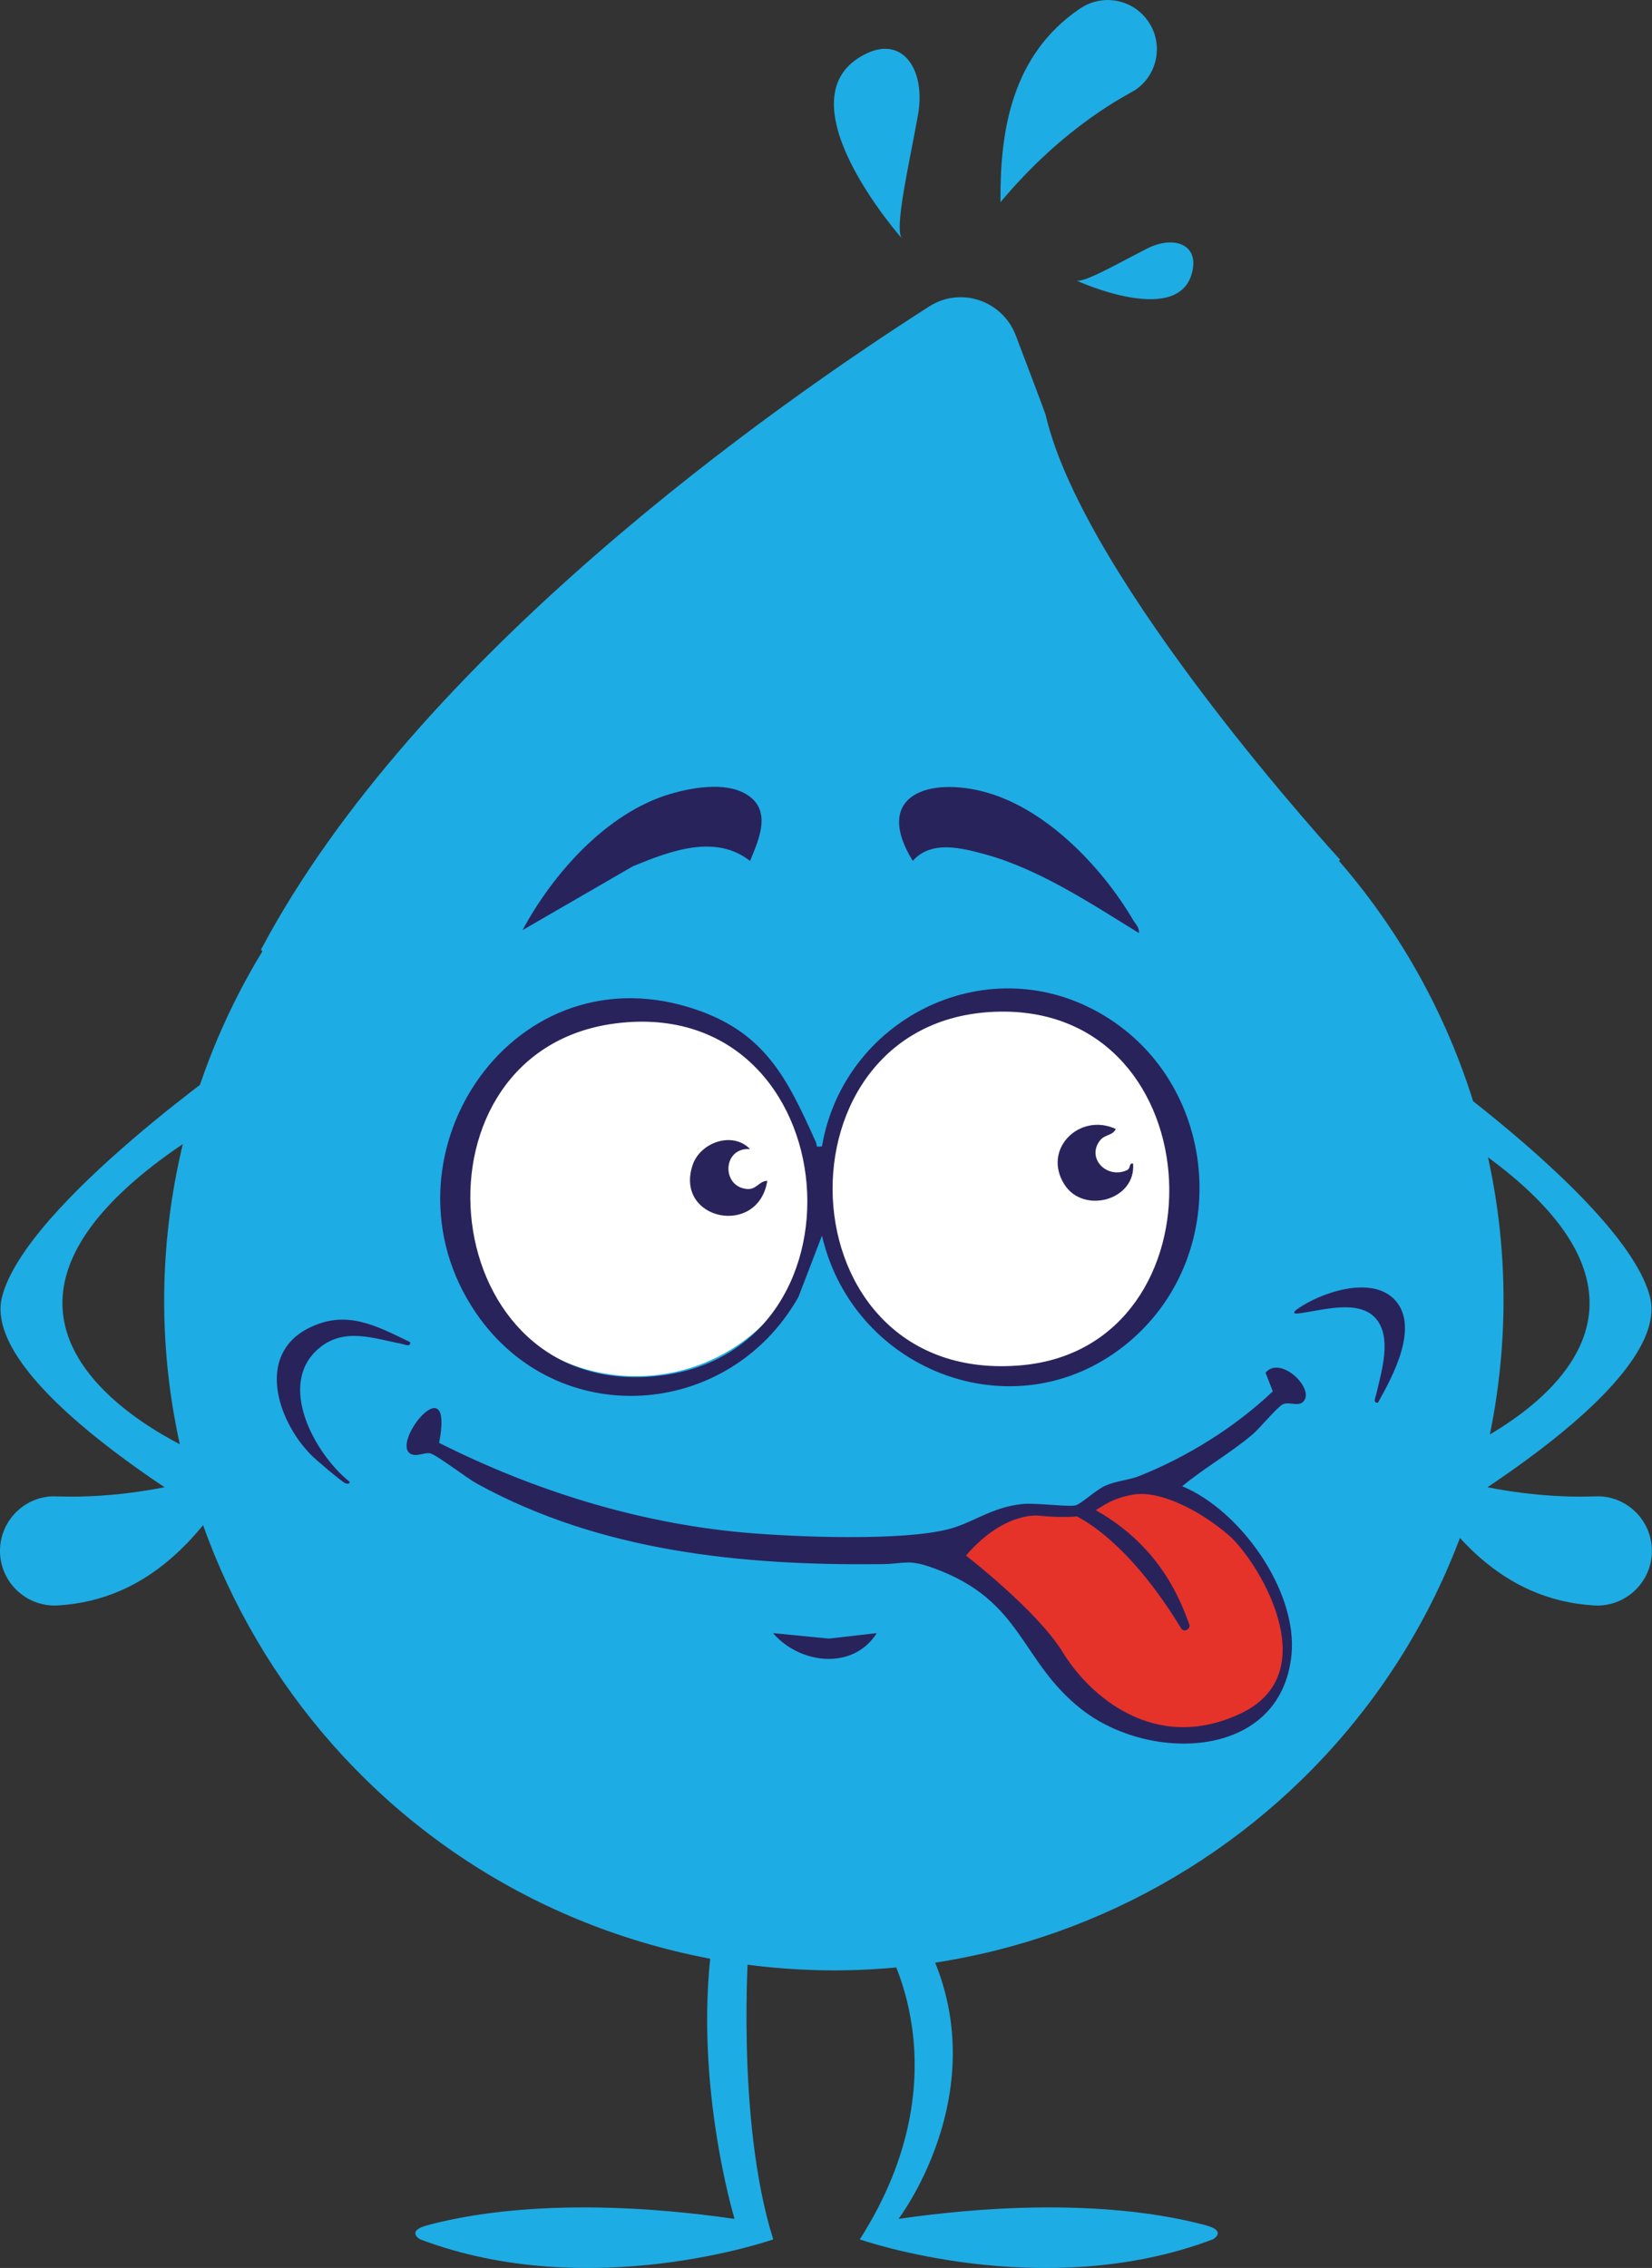
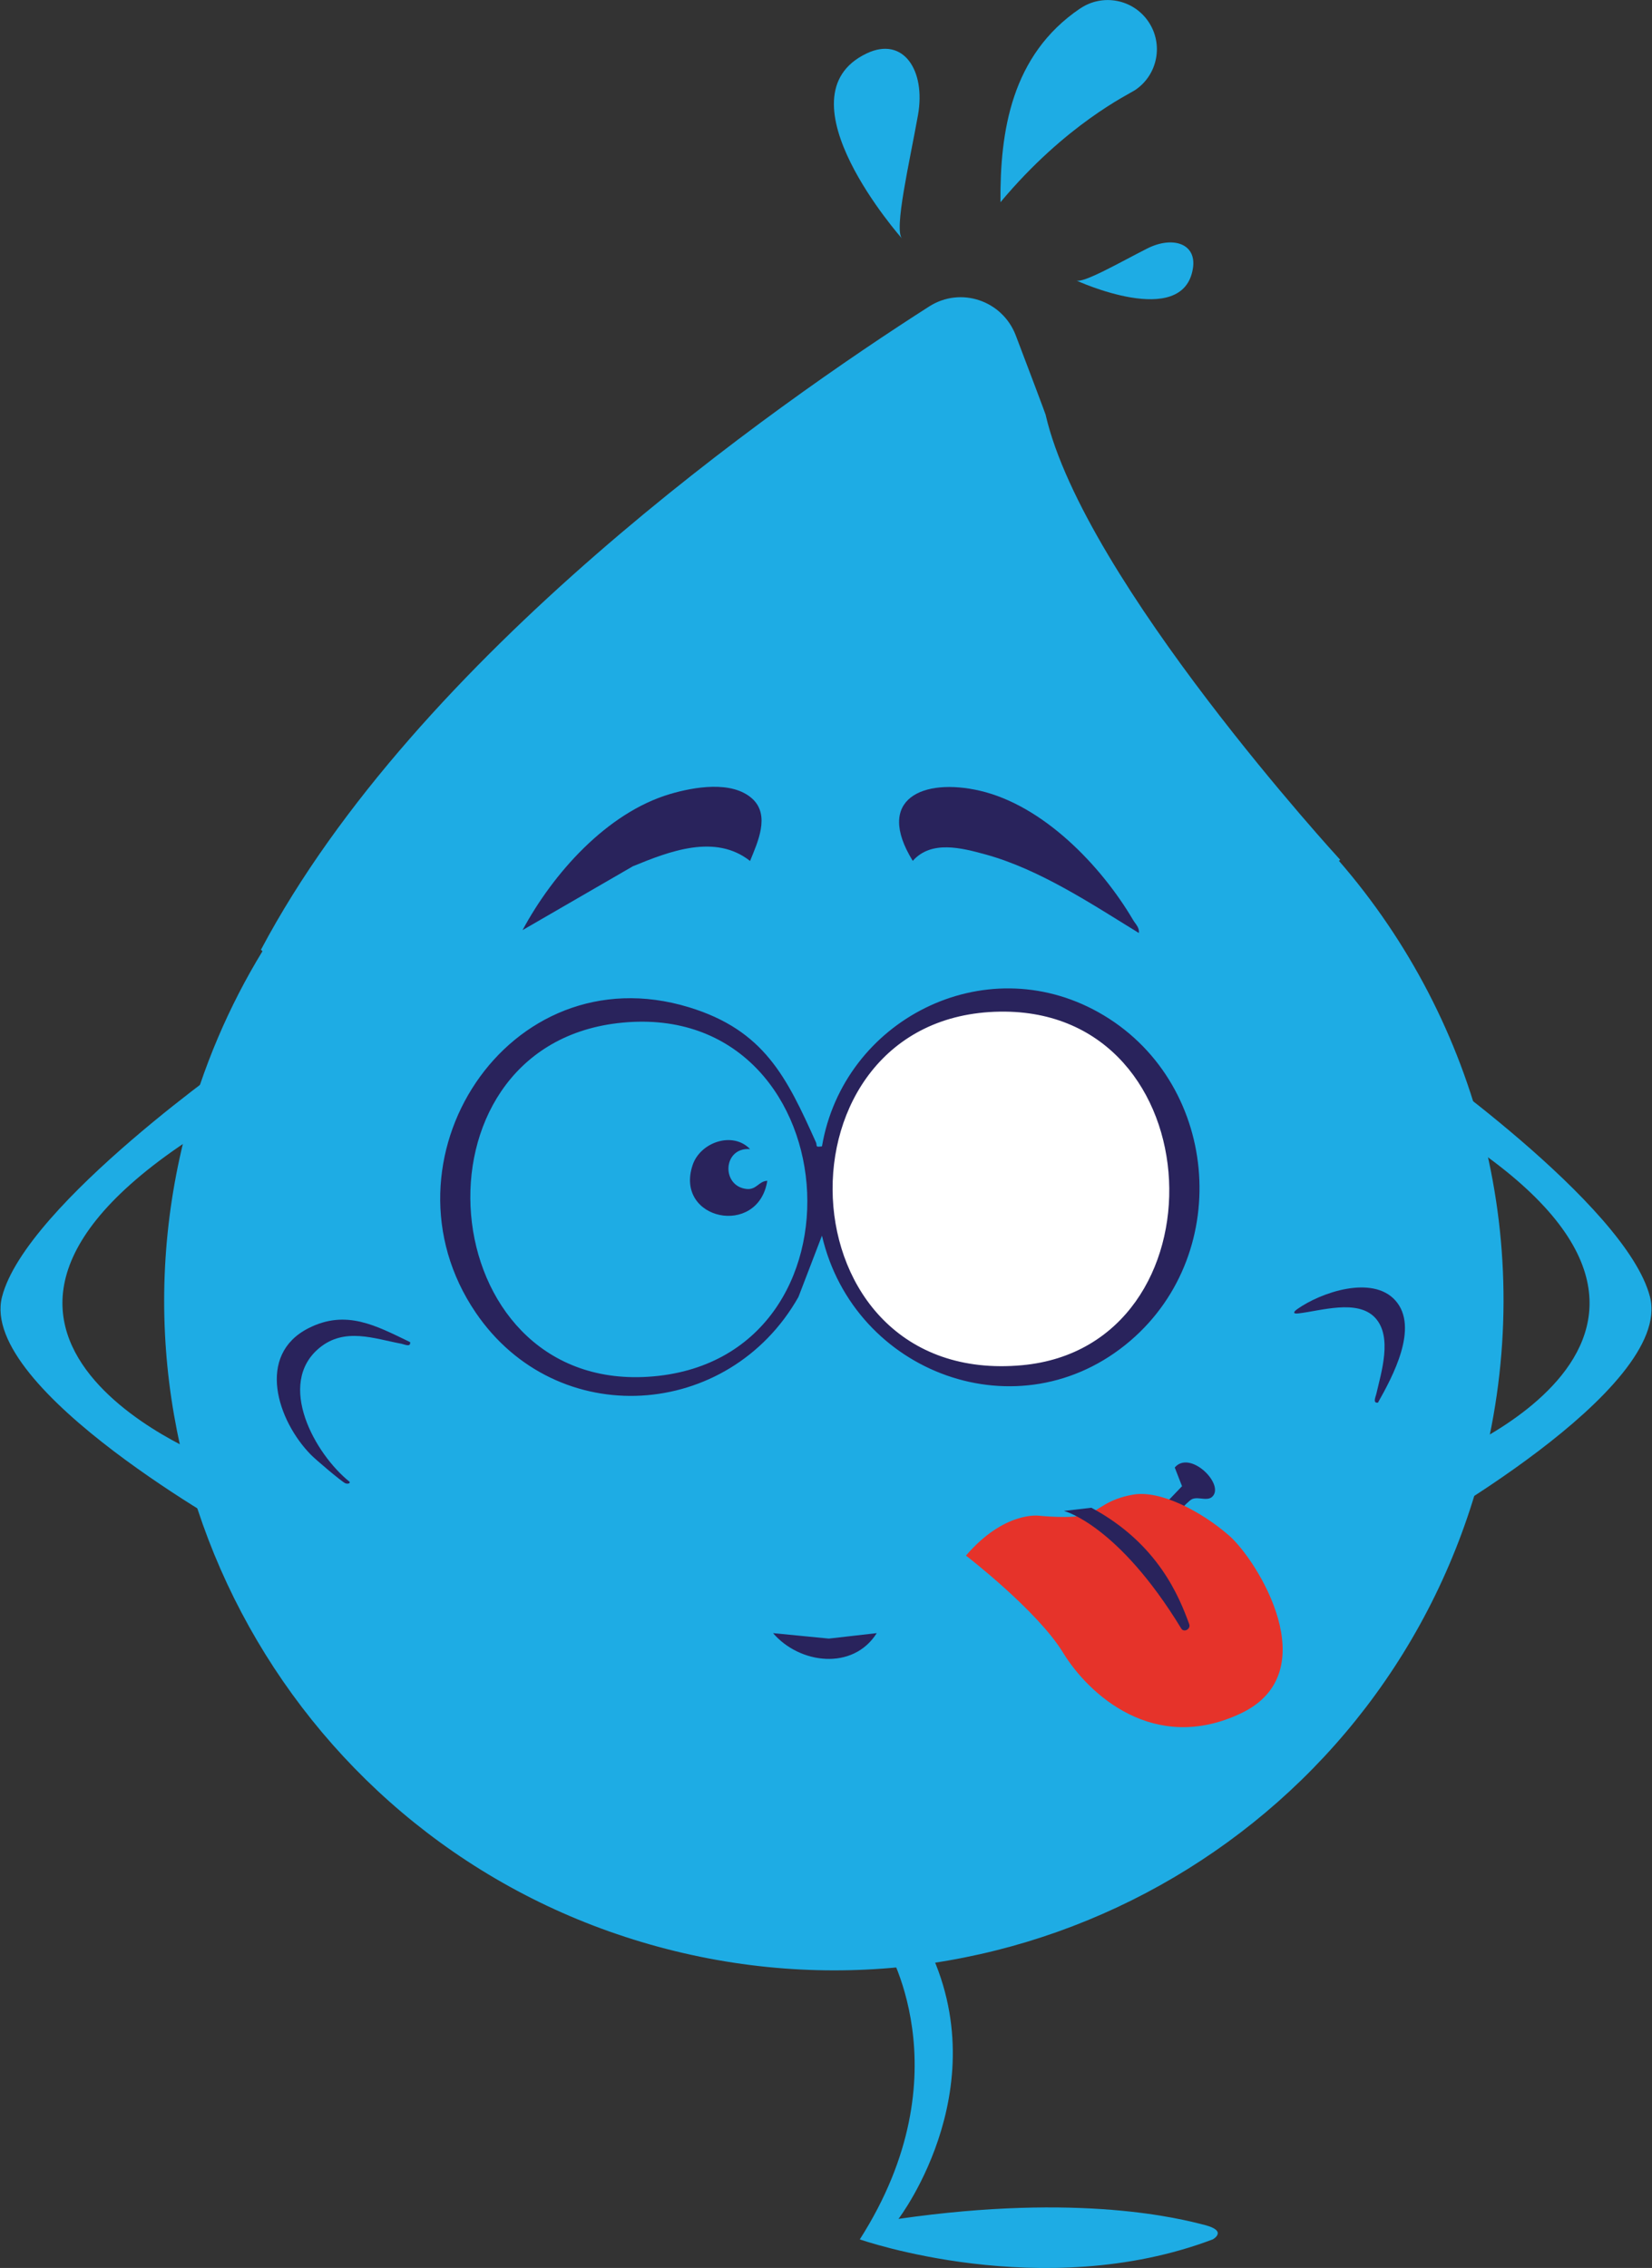
<svg xmlns="http://www.w3.org/2000/svg" id="Layer_2" data-name="Layer 2" viewBox="0 0 172.52 236.76">
  <rect x="0" y="0" width="172.52" height="236.76" fill="#333333" stroke="none" />
  <defs>
    <style>
      .cls-1 {
        fill: #e6332a;
      }

      .cls-2 {
        fill: #fff;
      }

      .cls-3 {
        fill: #1eace4;
      }

      .cls-4 {
        fill: #29235c;
      }
    </style>
  </defs>
  <g id="Laag_1" data-name="Laag 1">
    <path class="cls-3" d="m94.21,24.92s-13.16-14.83-3.71-19.34c3.84-1.83,6.19,1.77,5.37,6.41-.88,4.94-2.55,12.03-1.66,12.93Z" />
    <path class="cls-3" d="m112.79.89c-7.17,4.86-8.37,12.82-8.31,20.22,6.84-8.18,13.38-11.25,14.08-11.72,2.35-1.59,2.96-4.79,1.37-7.13-1.59-2.35-4.79-2.96-7.13-1.37Z" />
    <path class="cls-3" d="m124.58,28c.4-2.62-2.17-3.38-4.79-2.05-2.79,1.41-6.72,3.69-7.42,3.32,0,0,11.22,5.18,12.21-1.27" />
    <path class="cls-3" d="m139.84,89.87s.08-.08.11-.12c0,0-26.74-29.09-30.75-46.43,0,0,.27.62-3.12-8.3-1.39-3.65-5.75-5.13-9.04-3.03-16,10.22-53.5,36.44-69.79,67.16,0,0,.05.05.16.15-3.51,5.75-6.25,12.11-8.03,18.98-9.65,37.39,12.83,75.53,50.22,85.18,37.39,9.65,75.53-12.83,85.18-50.22,5.98-23.16-.38-46.59-14.96-63.38Z" />
-     <path class="cls-3" d="m78.19,202.83s-1.38,18.46,2.56,30.95c0,0-19.1,6.72-36.86,0,0,0-1.61-.87.83-1.5s12.92-3.39,31.99-.64c0,0-4.6-15.15-2.14-30.19l3.62,1.38Z" />
    <path class="cls-3" d="m92.35,202.83s8.61,13.46-2.56,30.95c0,0,19.1,6.72,36.86,0,0,0,1.61-.87-.83-1.5s-12.92-3.39-31.99-.64c0,0,11.19-14.62,2.14-30.19l-3.62,1.38Z" />
-     <path class="cls-3" d="m6.05,167.6c9.6-.58,15.26-7.5,19.4-14.61-11.16,3.94-19.15,3.17-20.09,3.22-3.14.19-5.54,2.9-5.35,6.04.19,3.14,2.9,5.54,6.04,5.35Z" />
    <path class="cls-3" d="m25.4,109.94S2.69,125.68.21,135.39s25.19,24.92,25.19,24.92l-3.3-7.99s-37.16-14.23,3.3-36.74" />
-     <path class="cls-3" d="m166.46,167.6c-9.6-.58-15.26-7.5-19.4-14.61,11.16,3.94,19.15,3.17,20.09,3.22,3.14.19,5.54,2.9,5.35,6.04-.19,3.14-2.9,5.54-6.04,5.35Z" />
    <path class="cls-3" d="m147.12,109.94s22.71,15.74,25.19,25.45c2.48,9.71-25.19,24.92-25.19,24.92l3.3-7.99s37.16-14.23-3.3-36.74" />
-     <circle class="cls-2" cx="66.41" cy="124.64" r="19.03" />
    <circle class="cls-2" cx="104.52" cy="124.11" r="19.03" />
-     <path class="cls-4" d="m123.44,155.15c6.07,2.49,12.09,10.93,11.43,17.6-1.09,10.97-14.79,11.3-21.93,5.69-6.45-5.07-6.09-11.32-15.37-14.71-2.81-1.02-2.95-.47-5.55-.44-14.56.15-29.24-1.3-42.17-8.38-1.13-.62-4.15-2.96-4.9-3.18-.55-.16-1.51.43-2.14,0-1.9-1.31,4.61-9.26,3.05-1.1,9.86,4.96,20.65,8.34,31.71,9.35,5.25.48,16.71.94,21.58-.37,2.56-.69,4.41-2.27,7.63-2.6,1.38-.14,4.83.33,5.54.14.6-.16,2.1-1.59,3.09-2.04,1.18-.53,2.48-.59,3.51-1,5.07-2.01,10.04-5.11,14-8.86l-.76-1.95c1.52-1.79,4.93,1.45,4.07,2.86-.49.81-1.55.12-2.26.44-.57.26-2.42,2.52-3.18,3.16-2.34,1.97-5.01,3.47-7.36,5.42Z" />
+     <path class="cls-4" d="m123.44,155.15l-.76-1.95c1.52-1.79,4.93,1.45,4.07,2.86-.49.81-1.55.12-2.26.44-.57.26-2.42,2.52-3.18,3.16-2.34,1.97-5.01,3.47-7.36,5.42Z" />
    <path class="cls-4" d="m85.84,128.99l-2.46,6.41c-7.28,12.85-25.24,14.06-33.7,1.63-10.72-15.77,3.35-37.64,22.26-31.88,7.87,2.4,10.21,7.29,13.27,14.1.16.36-.14.54.63.42,2.24-13.16,16.89-20.7,28.88-13.99,12.56,7.03,14.2,24.99,3.31,34.3-11.55,9.87-28.85,3.41-32.19-10.98Zm18.59-23.38c-24.24.35-23.09,39.26,2.32,36.91,21.43-1.99,20.23-37.24-2.32-36.91Zm-40,1.21c-22.31,2.71-19.39,38.3,3.22,36.91,24.18-1.5,21.12-39.86-3.22-36.91Z" />
    <path class="cls-4" d="m118.93,97.4c-4.93-3.03-10.37-6.65-16.01-8.2-2.49-.68-5.66-1.52-7.6.67-4-6.48,1.07-8.7,7.02-7.32,6.61,1.54,12.64,7.8,15.99,13.49.25.43.68.79.6,1.35Z" />
    <path class="cls-4" d="m78.54,83.36c1.93,1.73.58,4.57-.21,6.52-3.65-2.88-8.44-1-12.23.55l-11.53,6.67c3.18-5.91,8.79-12.25,15.41-14.21,2.48-.73,6.43-1.43,8.56.47Z" />
    <path class="cls-4" d="m42.83,140.12c.07.56-.6.22-.91.16-2.84-.53-5.92-1.74-8.56.43-4.56,3.76-.46,11.11,3.16,13.99.05.22-.32.21-.45.15-.43-.2-3.15-2.51-3.62-3-3.47-3.54-5.73-10.4-.24-13.19,3.93-2,7.05-.27,10.62,1.45Z" />
    <path class="cls-4" d="m143.89,146.43c-.56.07-.23-.61-.16-.91.51-2.24,1.72-5.99-.13-7.96s-5.69-.71-7.98-.45c-.65.08-.55-.16-.14-.45,2.49-1.76,7.83-3.57,10.23-.91,2.52,2.8-.28,7.97-1.81,10.68Z" />
    <path class="cls-4" d="m91.56,170.49c-2.49,3.94-8.07,3.22-10.83,0l5.83.57,4.99-.57Z" />
    <path class="cls-4" d="m78.33,119.96c-2.85-.22-3.03,3.86-.38,4.16,1.06.12,1.28-.82,2.18-.85-.95,5.94-9.72,4.11-7.8-1.64.79-2.38,4.18-3.57,6-1.67Z" />
-     <path class="cls-4" d="m116.52,117.86c-.32.71-1.14.55-1.65,1.2-1.43,1.85.7,4.04,2.8,3.11.47-.21.17-.78.66-.7.31,3.83-5.17,5.31-7.16,2.2-2.37-3.68,1.56-7.57,5.36-5.81Z" />
    <path class="cls-1" d="m100.87,162.39s7.45,5.73,10.14,10.13,9.53,10.63,18.57,6.35,1.71-16-1.22-18.56-7.21-4.77-10.02-4.28-3.42,1.59-4.88,2.08-4.98.12-4.98.12c0,0-3.6-.49-7.6,4.16Z" />
    <path class="cls-4" d="m111.13,157.74s5.62,1.42,12.23,12.27c.28.46,1.02.05.83-.46-1.03-2.82-3.24-8.41-10.22-12.15l-2.84.33Z" />
  </g>
</svg>